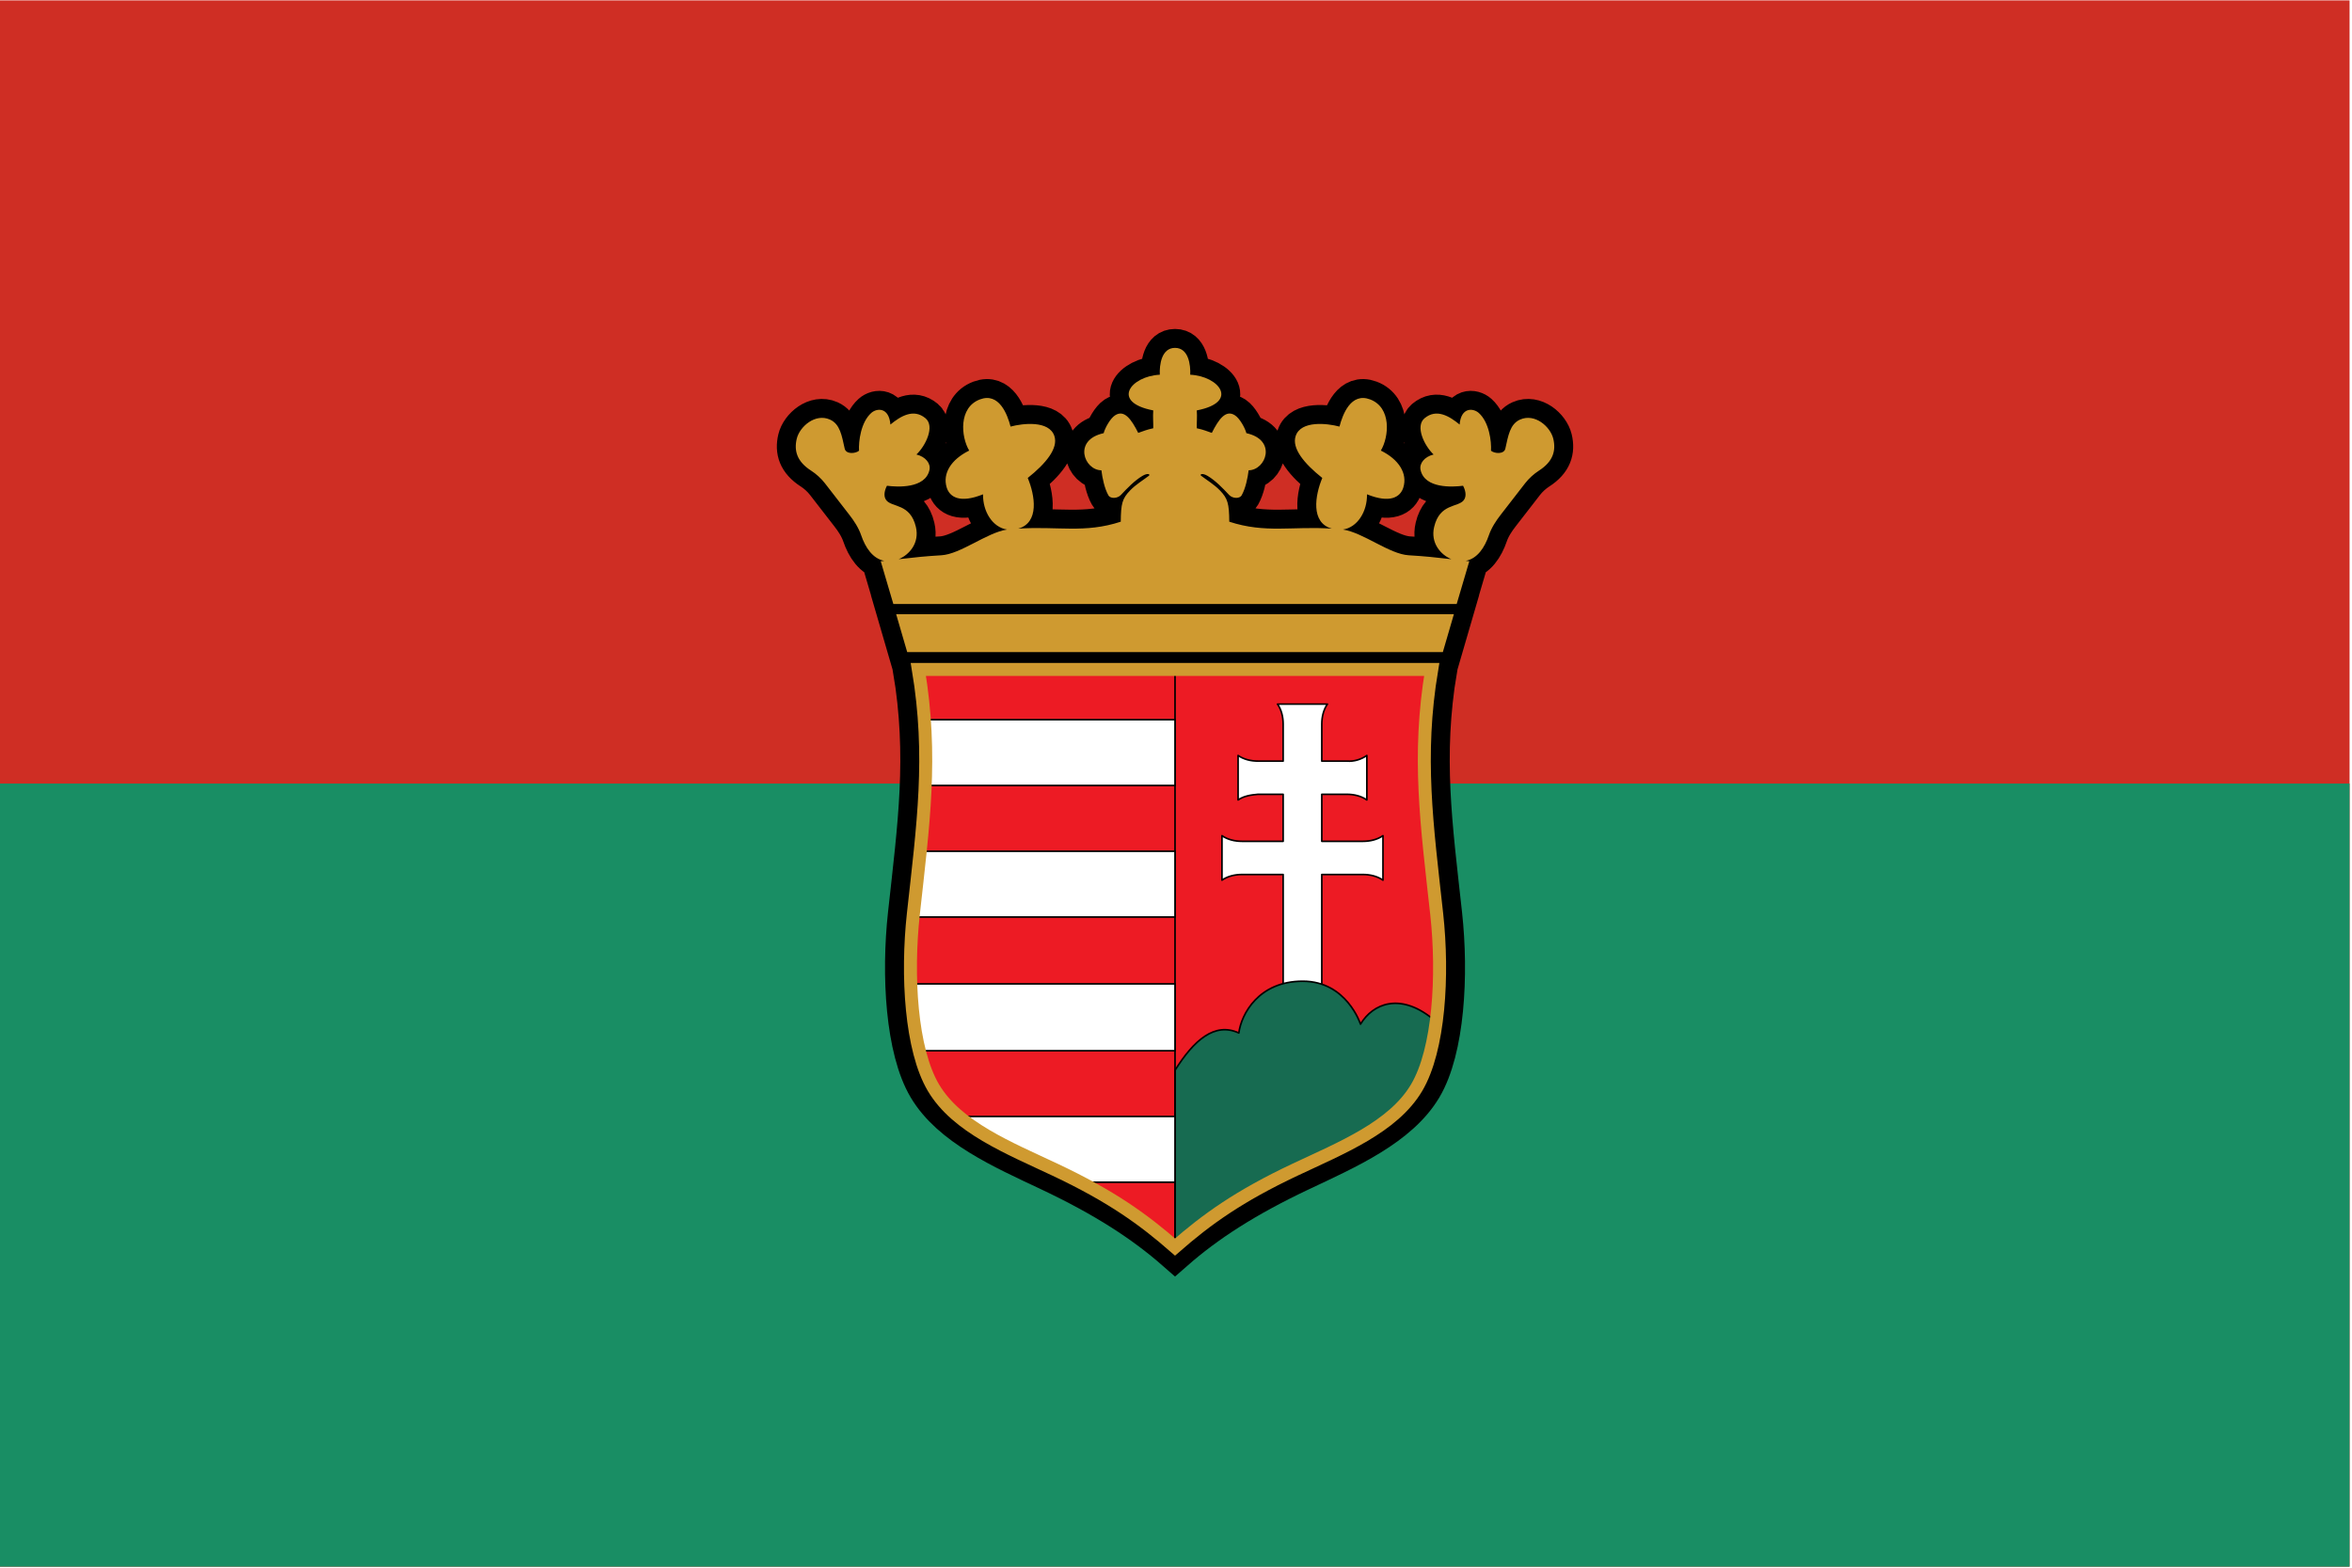
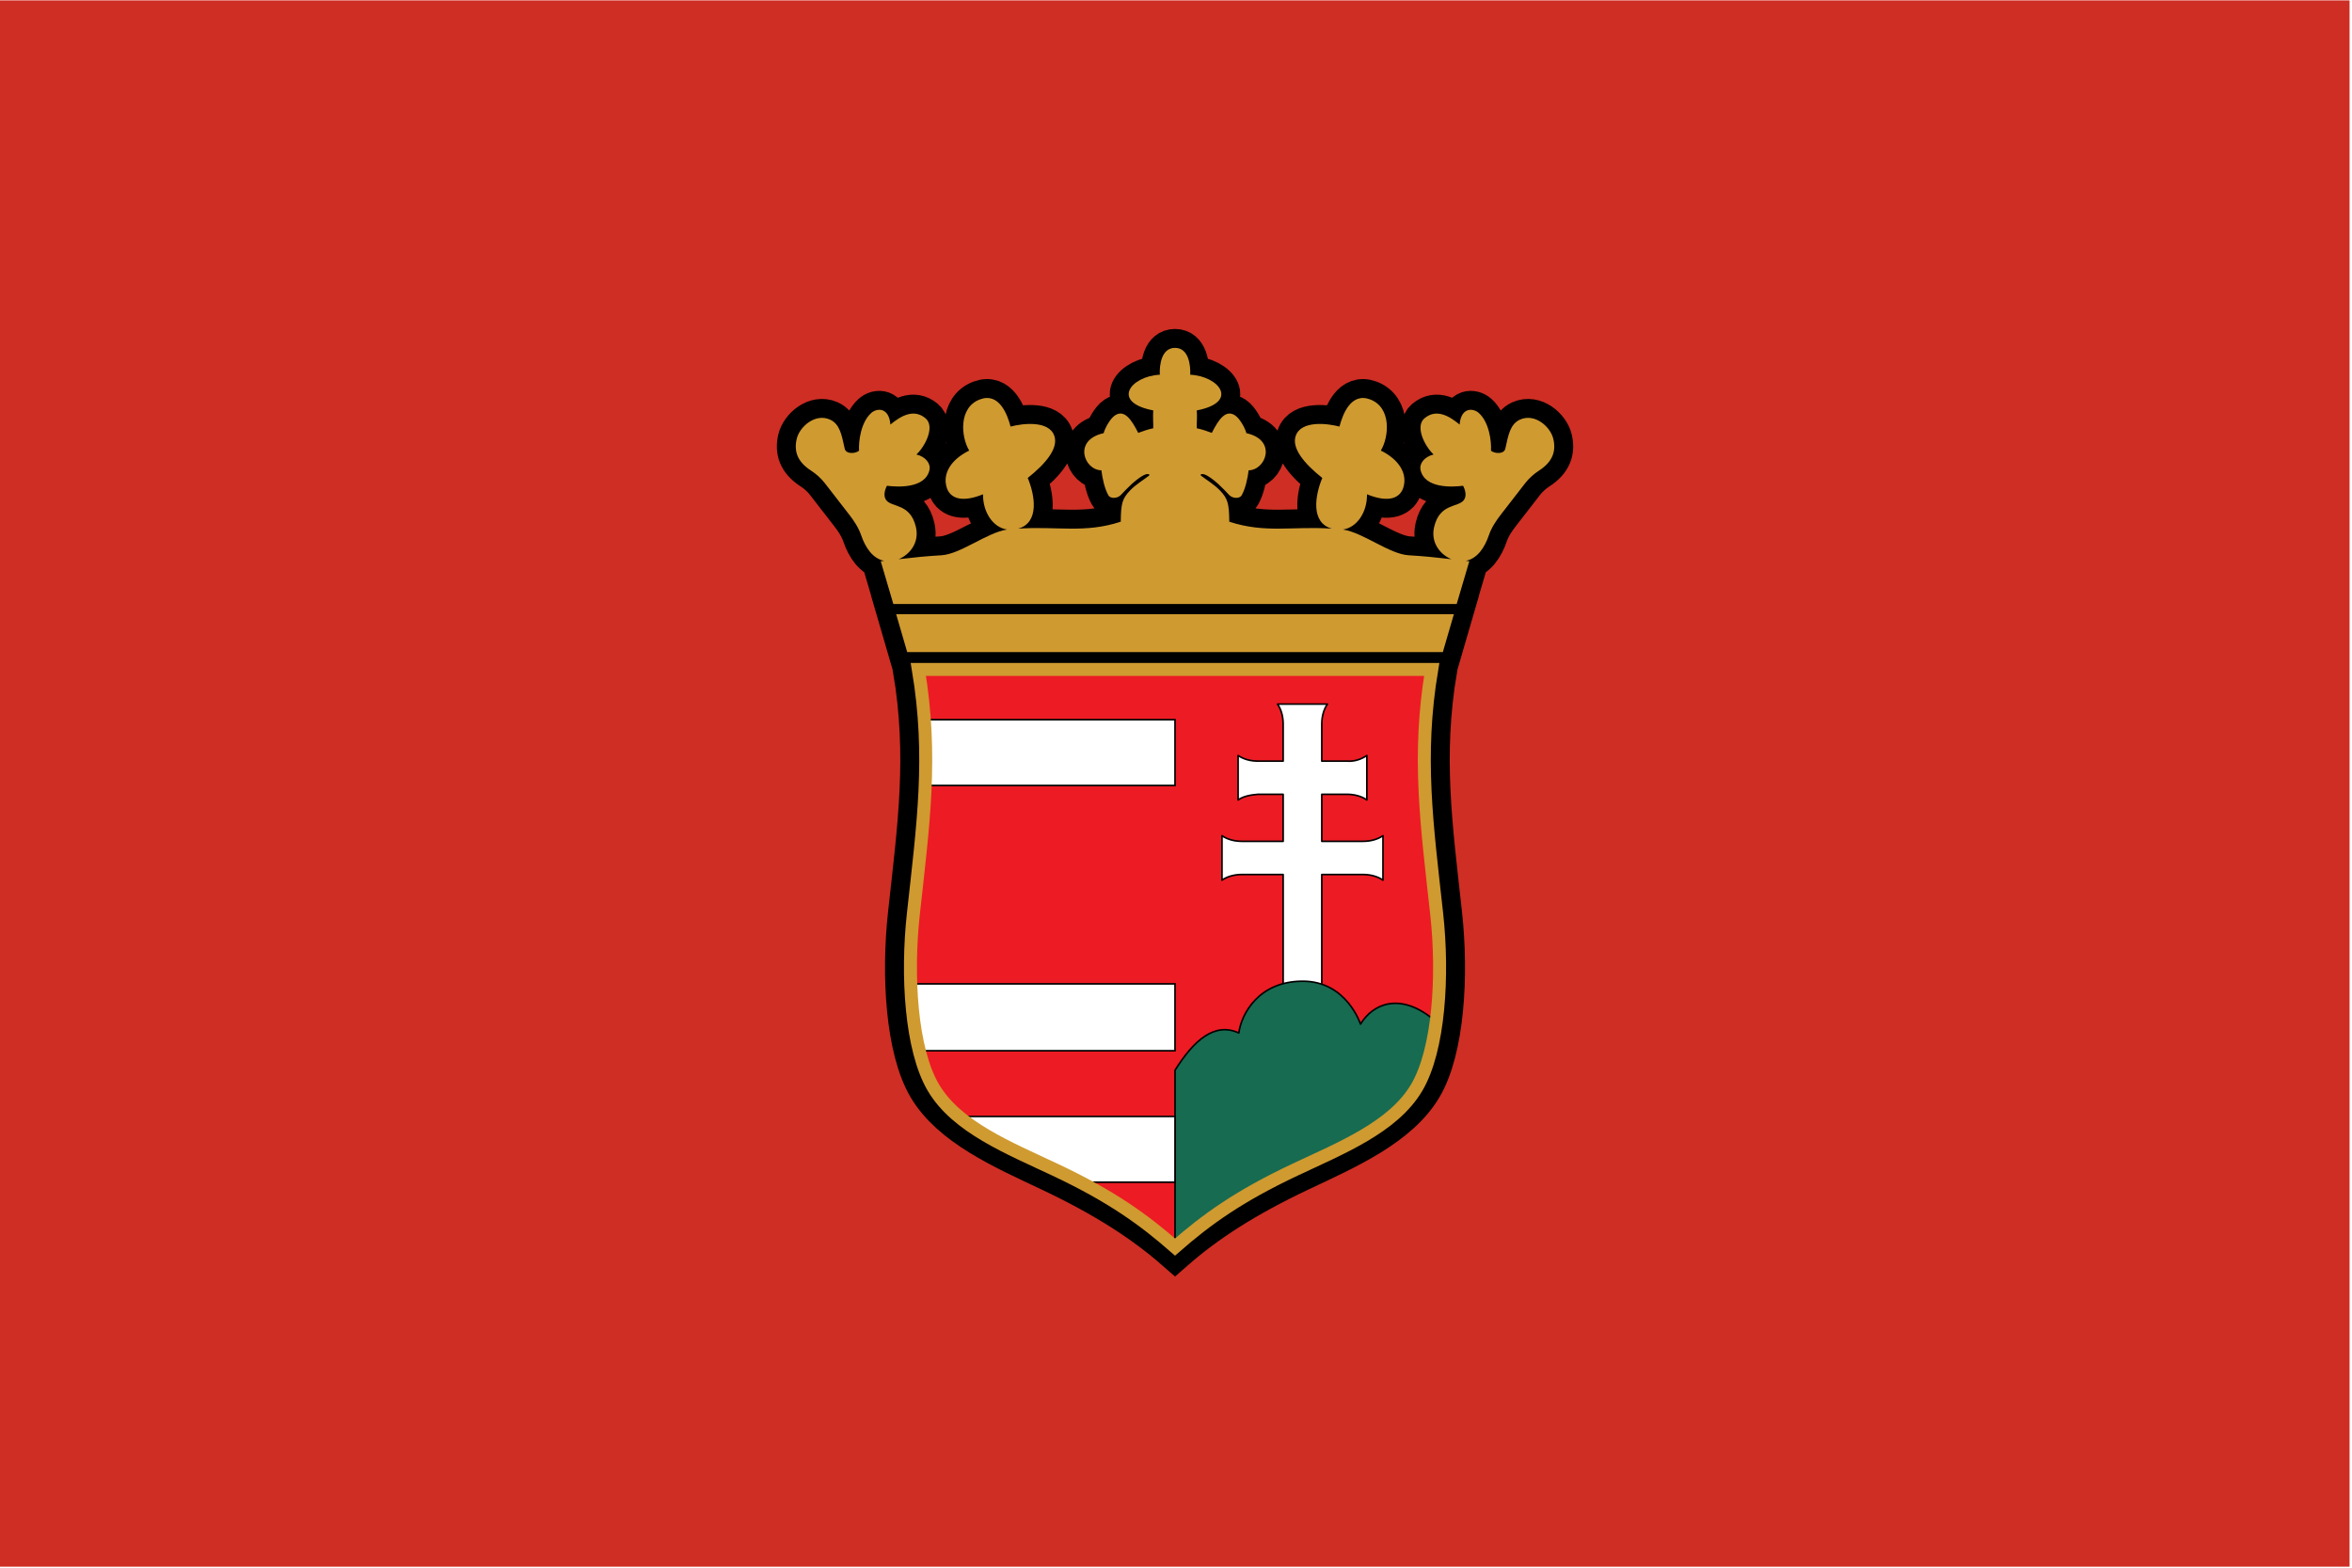
<svg xmlns="http://www.w3.org/2000/svg" height="600" width="900" version="1.1" viewBox="0 0 900 600">
  <defs>
    <filter id="a" style="color-interpolation-filters:sRGB">
      <feFlood result="flood" flood-opacity=".498" flood-color="rgb(0,0,0)" />
      <feComposite operator="in" result="composite1" in2="SourceGraphic" in="flood" />
      <feGaussianBlur stdDeviation="5" result="blur" in="composite1" />
      <feOffset result="offset" dx="-2.77556e-017" dy="0" />
      <feComposite operator="atop" result="composite2" in2="offset" in="offset" />
    </filter>
  </defs>
  <g transform="translate(0,-452.362)">
    <g transform="matrix(.439 0 0 .414 0 616.301)">
      <rect height="1448" width="2048" y="-395.638" x="0" fill="#cf2e24" />
-       <rect height="724" width="2048" y="328.362" x="0" fill="#198e64" />
    </g>
    <g transform="translate(25.794)">
      <path d="m1023.75-74.389c-12.561 0-14.475 15.76-14.062 24.822-26.777 1.293-45.644 25.363-6.062 32.99-0.451 5.565 0.153 12.123 0 16.5-6.547 1.403-8.509 2.476-13.893 4.277-6.435-12.755-12.923-21.807-21.449-16.207-4.324 2.839-9.136 11.396-10.508 16.467-28.569 6.304-18.101 34.147-2.068 34.336 0.872 7.16 2.879 16.775 6.426 23.057 2.001 3.543 8.524 2.992 11.564-0.256 5.736-6.127 12.7-13.357 19.916-17.643 5.184-3.079 7.532-1.32 5.98-0.125-5.229 4.027-11.946 7.935-17.412 13.621-7.158 7.445-8.453 12.066-8.582 28.844-33.49 10.995-58.602 3.956-94.809 6.434 19.853-5.513 15.491-30.937 8.834-46.867 16.948-13.466 28.396-27.54 24.607-38.807-4.887-14.532-29.121-11.727-40.482-8.693-2.97-11.424-10.658-31.715-28.23-25.148-20.073 7.501-17.609 34.616-10.02 47.336-16.726 8.265-24.792 21.182-20.771 34.176 2.706 8.747 12.084 14.932 33.584 6.262-0.297 15.908 8.86 30.602 22.184 32.555-18.973 2.969-42.83 22.717-60.715 23.791-15.237 0.915-23.716 1.832-39.451 3.633 10.051-4.194 19.383-15.119 15.92-29.795-5.195-22.014-22.131-17.85-27.422-24.789-3.083-4.044-1.105-10.037 0.686-13.305 9.632 1.255 35.545 2.776 39.299-14.715 1.241-5.78-3.43-12.065-12.062-14.188 8.619-8.202 17.21-26.106 8.375-33.5-11.095-9.286-23.08-1.892-32.438 5.812-1.295-16.154-12.507-15.405-17.75-10.688-9.615 8.653-11.76 26.262-11.24 34.869-3.038 2.683-12.016 3.586-13.26-1.932-2.711-12.027-4.227-22.678-13.664-26.869-13.615-6.046-27.995 6.593-30.648 17.744-2.639 11.092 0.15 21.07 13.256 29.486 4.735 3.041 9.281 7.203 12.744 11.639 7.554 9.677 14.419 18.738 22.422 28.934 4.448 5.667 8.749 12.249 11.078 19.066 3.935 11.516 10.692 21.676 21.365 23.75-1.2 0.136-1.967 0.227-3.248 0.371l11.652 39.506h520.711l11.652-39.506c-1.281-0.145-2.048-0.235-3.248-0.371 10.673-2.074 17.431-12.234 21.365-23.75 2.329-6.817 6.63-13.399 11.078-19.066 8.003-10.195 14.868-19.256 22.422-28.934 3.463-4.436 8.009-8.598 12.744-11.639 13.106-8.416 15.895-18.395 13.256-29.486-2.653-11.151-17.034-23.79-30.648-17.744-9.437 4.191-10.953 14.842-13.664 26.869-1.244 5.518-10.221 4.615-13.26 1.932 0.52-8.607-1.625-26.216-11.24-34.869-5.243-4.718-16.456-5.466-17.75 10.688-9.358-7.705-21.342-15.098-32.438-5.812-8.835 7.394-0.244 25.298 8.375 33.5-8.632 2.123-13.303 8.408-12.062 14.188 3.754 17.491 29.667 15.97 39.299 14.715 1.791 3.268 3.769 9.261 0.686 13.305-5.291 6.94-22.227 2.775-27.422 24.789-3.463 14.676 5.869 25.601 15.92 29.795-15.736-1.801-24.215-2.718-39.451-3.633-17.885-1.074-41.742-20.822-60.715-23.791 13.323-1.953 22.48-16.647 22.184-32.555 21.5 8.671 30.878 2.485 33.584-6.262 4.02-12.994-4.045-25.911-20.771-34.176 7.59-12.72 10.053-39.835-10.02-47.336-17.572-6.566-25.26 13.724-28.23 25.148-11.362-3.033-35.595-5.839-40.482 8.693-3.789 11.267 7.659 25.341 24.607 38.807-6.657 15.93-11.019 41.354 8.834 46.867-36.206-2.477-61.319 4.562-94.809-6.434-0.13-16.777-1.424-21.399-8.582-28.844-5.466-5.686-12.183-9.594-17.412-13.621-1.552-1.195 0.797-2.954 5.981 0.125 7.216 4.286 14.18 11.516 19.916 17.643 3.041 3.248 9.564 3.799 11.565 0.256 3.546-6.281 5.553-15.896 6.426-23.057 16.033-0.189 26.5-28.032-2.068-34.336-1.372-5.071-6.184-13.627-10.508-16.467-8.526-5.6-15.014 3.452-21.449 16.207-5.383-1.801-7.346-2.875-13.893-4.277-0.153-4.377 0.451-10.935 0-16.5 39.582-7.627 20.714-31.697-6.062-32.99 0.412-9.063-1.502-24.822-14.062-24.822zm-257.734 246.25 10.195 35h495.078l10.195-35zm14.484 51.002c13.42 80.51 4.476 143.297-4.617 226.162-6.204 56.535-2.28 125.339 18.562 160.514 21.654 36.545 69.905 57.776 112.43 77.836 51.787 24.429 87.51 47.788 116.875 73.488 29.365-25.7 65.088-49.059 116.875-73.488 42.525-20.06 90.775-41.291 112.43-77.836 20.842-35.174 24.767-103.978 18.562-160.514-9.094-82.865-18.037-145.652-4.617-226.162h-243.25z" transform="matrix(.414 0 0 .414 0 616.301)" filter="url(#a)" stroke="#000" stroke-width="35" fill="none" />
      <g transform="matrix(.414 0 0 .414 0 616.301)">
        <g>
          <path d="m786.5 222.862c13.42 80.51 4.476 143.297-4.617 226.162-6.204 56.535-2.28 125.339 18.562 160.514 21.654 36.545 69.905 55.776 112.43 75.836 51.787 24.429 81.51 45.788 110.875 71.488 29.365-25.7 59.088-47.059 110.875-71.488 42.525-20.06 90.775-39.291 112.43-75.836 20.842-35.174 24.767-103.978 18.562-160.514-9.094-82.865-18.037-145.652-4.617-226.162h-237.25-237.25z" fill-rule="evenodd" fill="#ed1b24" />
          <path stroke-linejoin="round" d="m1118.478 254.938c3.639 5.178 5.212 11.912 5.212 18.365v34.328h-23.28c-6.452 0-13.181-1.573-18.359-5.212v41.113c5.178-3.639 11.931-4.665 18.359-5.217h23.28l-0 43.463h-38.181c-6.452 0-13.181-1.573-18.359-5.212v41.113c5.178-3.639 11.907-5.217 18.359-5.217h38.181v121.851h35.721v-121.851h38.181c6.452 0 13.181 1.579 18.359 5.217v-41.113c-5.178 3.639-11.907 5.212-18.359 5.212h-38.181v-43.463h23.28c6.452 0 13.181 1.579 18.359 5.217v-41.113c-5.178 3.639-11.931 5.764-18.359 5.212h-23.28v-34.328c0-6.452 1.573-13.187 5.212-18.365z" stroke="#000" stroke-width="1.5" fill="#fff" />
          <path stroke-linejoin="round" d="m1141.779 511.111c-40.695 0-56.765 30.381-59.06 47.875-22.247-10.329-41.712 6.773-58.969 34.446v161.429c0.745 0.029 1.482 0.051 2.225 0.078 28.656-24.843 58.169-45.751 108.65-69.564 42.525-20.06 90.775-39.291 112.43-75.836 7.885-13.307 13.344-31.432 16.754-51.879-0.811-4.056-1.68-8.163-2.662-12.375-29.742-23.488-54.367-13.624-65.959 5.514 0 0-12.713-39.688-53.408-39.688z" fill-rule="evenodd" stroke="#000" stroke-width="1.5" fill="#176b51" />
        </g>
-         <path d="m1023.75 222.362v530" stroke="#000" stroke-width="1.5" fill="none" />
        <g stroke="#000" stroke-linecap="round" stroke-width="1.5" fill="#fff">
          <path d="m792.033 269.355c1.486 20.776 1.602 40.779 0.807 60.799h230.91v-60.799h-231.717z" />
-           <path d="m788.232 390.955c-1.888 18.519-4.112 37.684-6.35 58.07-0.099 0.904-0.189 1.82-0.283 2.73h242.15v-60.801h-235.518z" />
          <path d="m779.473 513.555c0.773 21.996 3.28 43.365 7.857 61.801h236.42v-61.801h-244.277z" />
          <path d="m823.707 636.154c24.53 20.574 58.349 34.682 89.168 49.221 8.334 3.931 16.043 7.777 23.324 11.58h87.551v-60.801h-200.043z" />
        </g>
        <path d="m786.5 222.862c13.42 80.51 4.476 143.297-4.617 226.162-6.204 56.535-2.28 125.339 18.562 160.514 21.654 36.545 69.905 55.776 112.43 75.836 51.787 24.429 81.51 45.788 110.875 71.488 29.365-25.7 59.088-47.059 110.875-71.488 42.525-20.06 90.775-39.291 112.43-75.836 20.842-35.174 24.767-103.978 18.562-160.514-9.094-82.865-18.037-145.652-4.617-226.162h-237.25-237.25z" stroke="#cf9a30" stroke-width="12" fill="none" />
        <path d="m1023.75-74.388c-12.561 0-14.475 15.76-14.062 24.822-26.777 1.293-45.644 25.363-6.062 32.99-0.451 5.565 0.153 12.123 0 16.5-6.547 1.403-8.509 2.476-13.893 4.277-6.435-12.755-12.923-21.807-21.449-16.207-4.324 2.839-9.136 11.396-10.508 16.467-28.569 6.304-18.101 34.147-2.068 34.336 0.872 7.16 2.879 16.775 6.426 23.057 2.001 3.543 8.524 2.992 11.564-0.256 5.736-6.127 12.7-13.357 19.916-17.643 5.184-3.079 7.532-1.32 5.98-0.125-5.229 4.027-11.946 7.935-17.412 13.621-7.158 7.445-8.453 12.066-8.582 28.844-33.49 10.995-58.602 3.956-94.809 6.434 19.853-5.513 15.491-30.937 8.834-46.867 16.948-13.466 28.396-27.54 24.607-38.807-4.887-14.532-29.121-11.727-40.482-8.693-2.97-11.424-10.658-31.715-28.23-25.148-20.073 7.501-17.609 34.616-10.02 47.336-16.726 8.265-24.792 21.182-20.771 34.176 2.706 8.747 12.084 14.932 33.584 6.262-0.297 15.908 8.86 30.602 22.184 32.555-18.973 2.969-42.83 22.717-60.715 23.791-15.237 0.915-23.716 1.832-39.451 3.633 10.051-4.194 19.383-15.119 15.92-29.795-5.195-22.014-22.131-17.85-27.422-24.789-3.083-4.044-1.105-10.037 0.686-13.305 9.632 1.255 35.545 2.776 39.299-14.715 1.241-5.78-3.43-12.065-12.062-14.188 8.619-8.202 17.21-26.106 8.375-33.5-11.095-9.286-23.08-1.892-32.438 5.812-1.295-16.154-12.507-15.405-17.75-10.687-9.615 8.653-11.76 26.262-11.24 34.869-3.038 2.683-12.016 3.586-13.26-1.932-2.711-12.027-4.227-22.678-13.664-26.869-13.615-6.046-27.995 6.593-30.648 17.744-2.639 11.092 0.15 21.07 13.256 29.486 4.735 3.041 9.281 7.203 12.744 11.639 7.554 9.677 14.419 18.738 22.422 28.934 4.448 5.667 8.749 12.249 11.078 19.066 3.935 11.516 10.692 21.676 21.365 23.75-1.2 0.136-1.967 0.227-3.248 0.371l11.652 39.505h520.711l11.652-39.505c-1.281-0.145-2.048-0.235-3.248-0.371 10.673-2.074 17.431-12.234 21.365-23.75 2.329-6.817 6.63-13.399 11.078-19.066 8.003-10.195 14.868-19.256 22.422-28.934 3.463-4.436 8.009-8.598 12.744-11.639 13.106-8.416 15.895-18.395 13.256-29.486-2.653-11.151-17.034-23.79-30.648-17.744-9.437 4.191-10.953 14.842-13.664 26.869-1.244 5.518-10.221 4.615-13.26 1.932 0.52-8.607-1.625-26.216-11.24-34.869-5.243-4.718-16.456-5.466-17.75 10.687-9.358-7.705-21.342-15.098-32.438-5.812-8.835 7.394-0.244 25.298 8.375 33.5-8.632 2.123-13.303 8.408-12.062 14.188 3.754 17.491 29.667 15.97 39.299 14.715 1.791 3.268 3.769 9.261 0.686 13.305-5.291 6.94-22.227 2.775-27.422 24.789-3.463 14.676 5.869 25.601 15.92 29.795-15.736-1.801-24.215-2.718-39.451-3.633-17.885-1.074-41.742-20.822-60.715-23.791 13.323-1.953 22.48-16.647 22.184-32.555 21.5 8.671 30.878 2.485 33.584-6.262 4.02-12.994-4.045-25.911-20.771-34.176 7.59-12.72 10.053-39.835-10.02-47.336-17.572-6.566-25.26 13.724-28.23 25.148-11.362-3.033-35.595-5.839-40.482 8.693-3.789 11.267 7.659 25.341 24.607 38.807-6.657 15.93-11.019 41.354 8.834 46.867-36.206-2.477-61.319 4.562-94.809-6.434-0.13-16.777-1.424-21.399-8.582-28.844-5.466-5.686-12.183-9.594-17.412-13.621-1.552-1.195 0.797-2.954 5.981 0.125 7.216 4.286 14.18 11.516 19.916 17.643 3.041 3.248 9.564 3.799 11.565 0.256 3.546-6.281 5.553-15.896 6.426-23.057 16.033-0.189 26.5-28.032-2.068-34.336-1.372-5.071-6.184-13.627-10.508-16.467-8.526-5.6-15.014 3.452-21.449 16.207-5.383-1.801-7.346-2.875-13.893-4.277-0.153-4.377 0.451-10.935 0-16.5 39.582-7.627 20.714-31.697-6.062-32.99 0.412-9.063-1.502-24.822-14.062-24.822zm-257.734 246.25l10.195 35h495.078l10.195-35z" fill-rule="evenodd" fill="#cf9a30" />
      </g>
    </g>
  </g>
</svg>